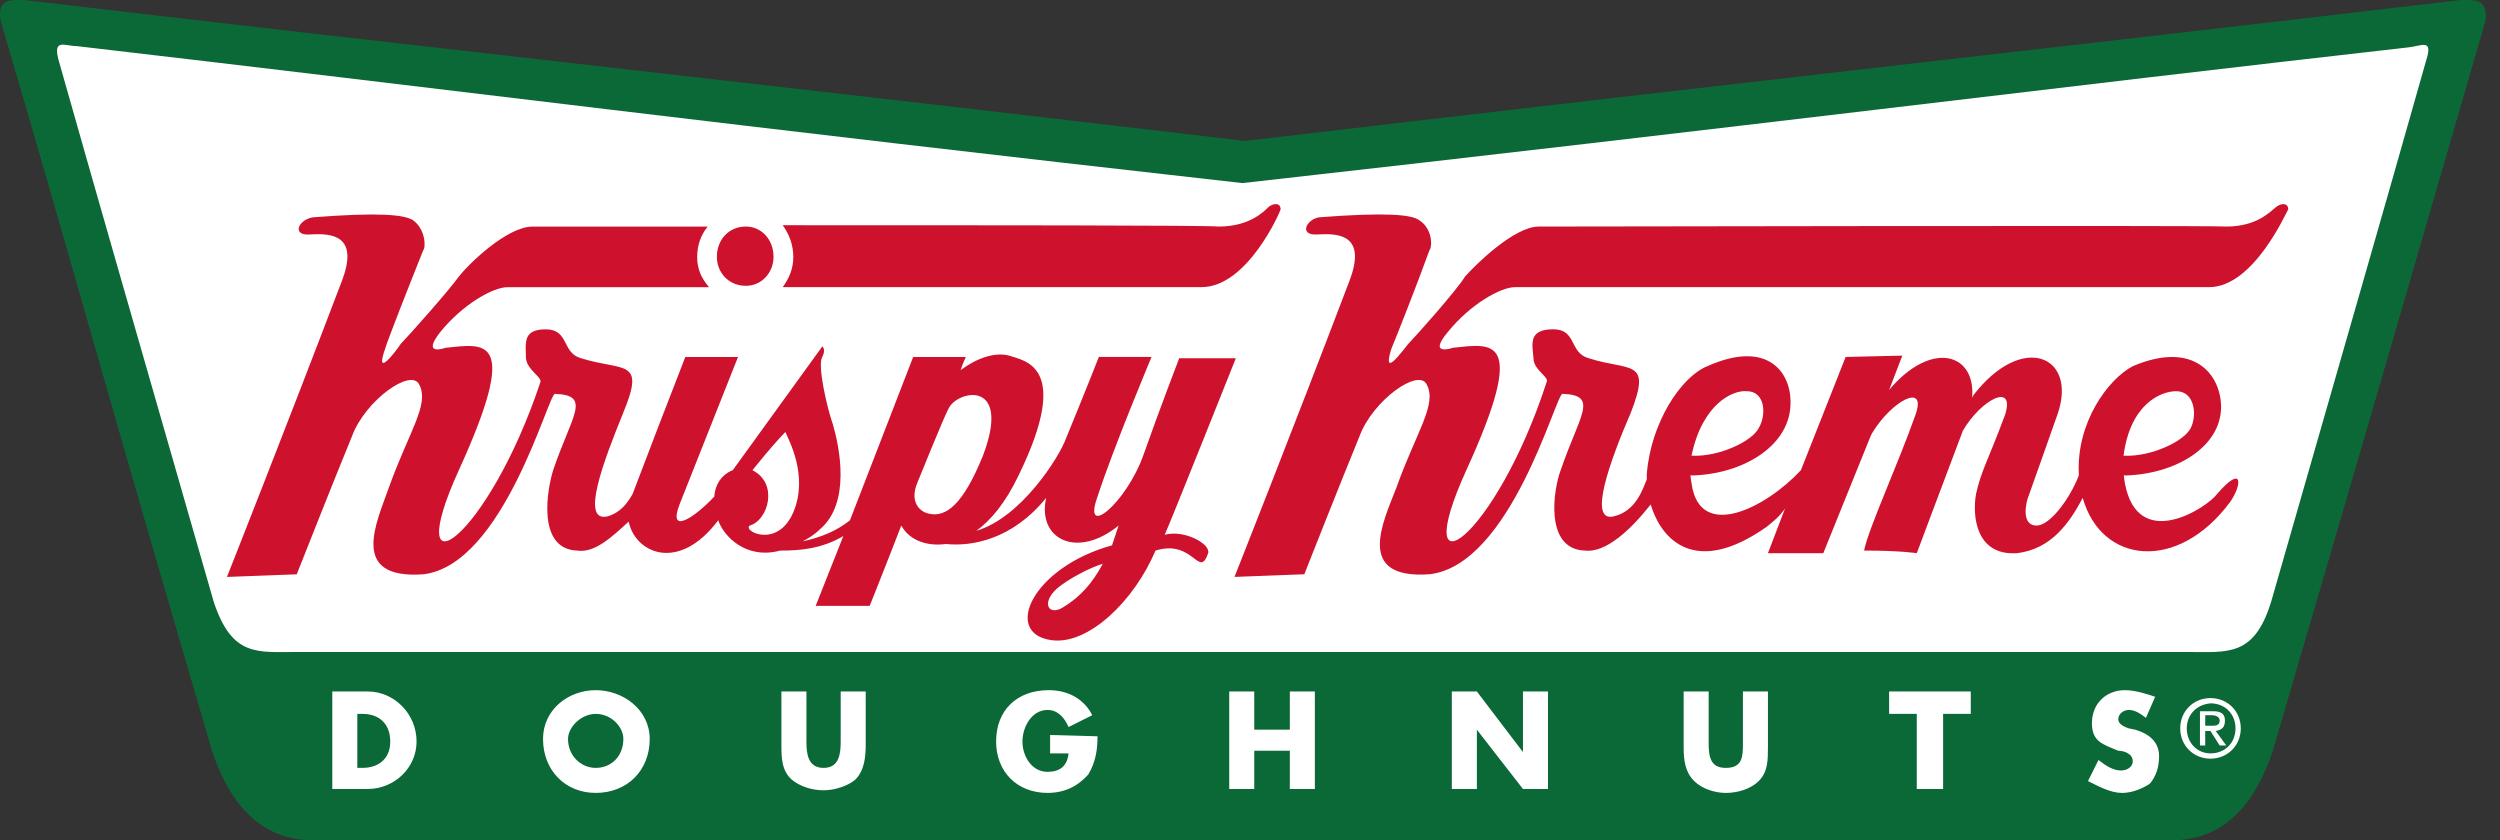
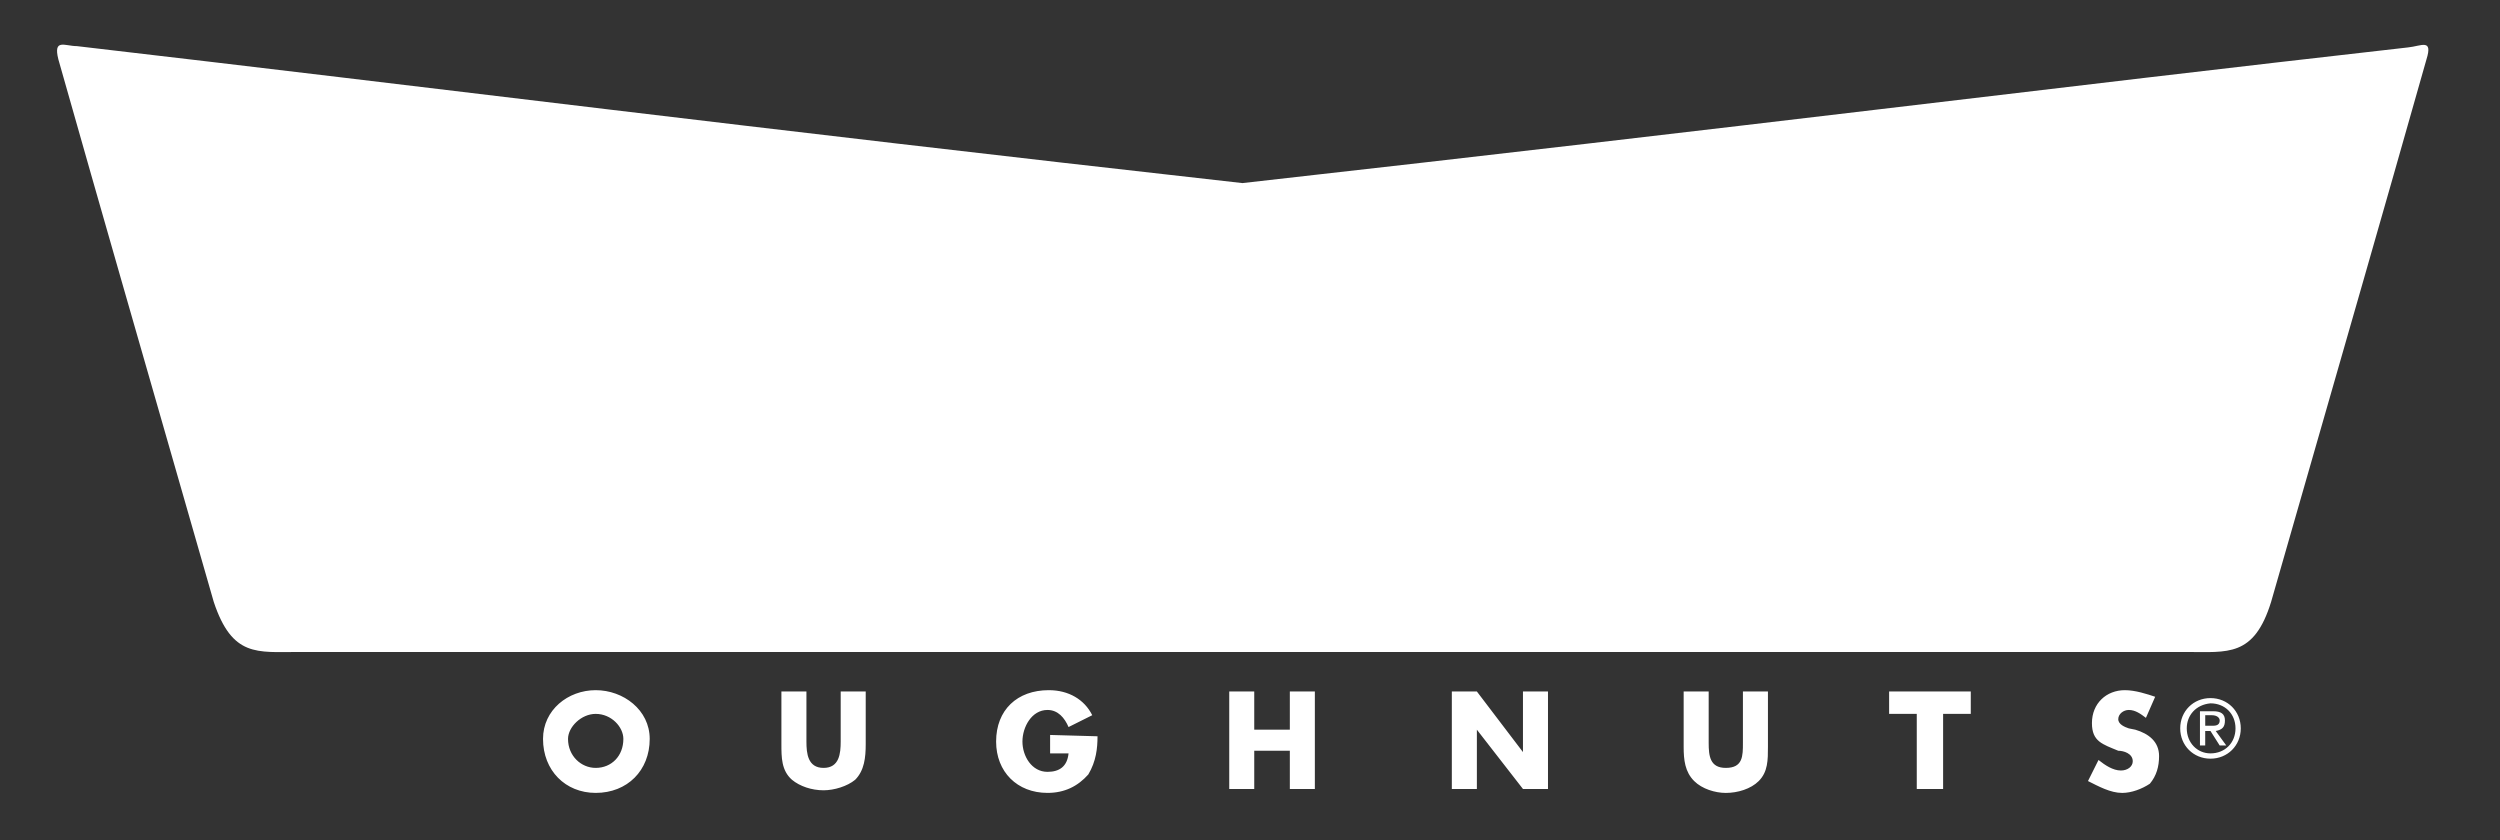
<svg xmlns="http://www.w3.org/2000/svg" width="119" height="40" viewBox="0 0 119 40" fill="none">
  <rect x="0" y="0" width="119" height="40" fill="#333333" stroke="none" />
-   <path fill-rule="evenodd" clip-rule="evenodd" d="M59.264 6.709C32.681 3.574 20.268 2.257 1.146 0.001C0.456 0.001 -0.108 -0.062 0.018 0.941C4.155 15.047 4.719 17.43 10.111 35.8C11.239 39.123 13.12 40 14.939 40H103.338C105.156 40 107.038 39.123 108.165 35.8C113.557 17.43 114.184 15.173 118.322 0.941C118.385 -0.062 117.821 0.001 117.131 0.001C98.009 2.257 85.909 3.574 59.264 6.709Z" fill="#0B6937" />
  <path fill-rule="evenodd" clip-rule="evenodd" d="M59.139 8.715C83.151 6.019 97.444 4.201 114.624 2.257C115.25 2.195 115.815 1.818 115.501 2.822C113.119 11.223 112.367 13.794 108.104 28.652C107.289 31.286 106.036 31.034 104.091 31.034H14.187C12.244 31.034 11.052 31.286 10.175 28.652C5.911 13.794 5.159 11.223 2.777 2.822C2.526 1.819 3.091 2.195 3.655 2.195C20.895 4.201 35.127 6.019 59.139 8.715ZM105.219 33.229C104.404 33.229 103.778 33.855 103.778 34.67C103.778 35.485 104.404 36.113 105.219 36.113C106.034 36.113 106.661 35.485 106.661 34.67C106.661 33.855 106.034 33.229 105.219 33.229ZM105.219 33.479C105.909 33.479 106.41 33.981 106.41 34.67C106.41 35.36 105.909 35.861 105.219 35.861C104.592 35.861 104.09 35.36 104.09 34.67C104.09 34.044 104.53 33.542 105.219 33.479ZM104.718 33.855V35.485H104.968V34.796H105.219L105.657 35.485H105.971L105.469 34.796C105.783 34.733 105.907 34.607 105.907 34.294C105.907 33.981 105.719 33.855 105.343 33.855H104.718ZM104.969 34.546V34.044H105.282C105.533 34.044 105.658 34.169 105.658 34.294C105.658 34.482 105.534 34.545 105.344 34.545L104.969 34.546ZM28.355 32.852C27.038 32.852 25.848 33.793 25.848 35.172C25.848 36.676 26.913 37.742 28.355 37.742C29.86 37.742 30.926 36.676 30.926 35.172C30.926 33.794 29.673 32.852 28.355 32.852ZM28.355 33.981C29.107 33.981 29.672 34.607 29.672 35.172C29.672 35.987 29.107 36.552 28.355 36.552C27.666 36.552 27.038 35.987 27.038 35.172C27.039 34.608 27.666 33.981 28.355 33.981ZM40.017 32.915V35.298C40.017 35.862 39.954 36.552 39.202 36.552C38.449 36.552 38.386 35.861 38.386 35.298V32.915H37.195V35.423C37.195 36.05 37.195 36.676 37.697 37.117C38.073 37.429 38.637 37.618 39.202 37.618C39.703 37.618 40.33 37.429 40.706 37.117C41.145 36.677 41.208 36.05 41.208 35.423V32.915H40.017ZM49.985 34.984V35.861H50.863C50.8 36.489 50.424 36.74 49.86 36.74C49.107 36.74 48.668 35.988 48.668 35.298C48.668 34.608 49.107 33.794 49.86 33.794C50.361 33.794 50.674 34.169 50.863 34.608L51.991 34.044C51.615 33.292 50.863 32.852 49.922 32.852C48.418 32.852 47.415 33.793 47.415 35.298C47.415 36.739 48.418 37.742 49.86 37.742C50.674 37.742 51.301 37.428 51.803 36.865C52.179 36.237 52.242 35.61 52.242 35.047L49.985 34.984ZM59.702 34.733V32.915H58.512V37.555H59.702V35.736H61.396V37.555H62.587V32.915H61.396V34.733H59.702ZM69.107 37.555H70.299V34.733L72.493 37.555H73.684V32.915H72.493V35.799L70.299 32.915H69.107V37.555ZM82.963 32.915V35.36C82.963 35.987 82.963 36.552 82.148 36.552C81.396 36.552 81.333 35.987 81.333 35.36V32.915H80.142V35.549C80.142 36.175 80.204 36.74 80.643 37.178C81.019 37.555 81.646 37.743 82.148 37.743C82.713 37.743 83.339 37.555 83.716 37.178C84.154 36.74 84.154 36.175 84.154 35.549V32.915H82.963ZM92.492 33.981H93.809V32.915H89.922V33.981H91.238V37.555H92.492V33.981ZM102.586 33.166C102.21 33.041 101.646 32.852 101.144 32.852C100.266 32.852 99.576 33.479 99.576 34.42C99.576 35.298 100.078 35.423 100.83 35.736C101.08 35.736 101.519 35.861 101.519 36.238C101.519 36.489 101.269 36.676 100.956 36.676C100.579 36.676 100.204 36.426 99.889 36.175L99.388 37.178C99.889 37.428 100.454 37.743 101.017 37.743C101.457 37.743 101.958 37.555 102.334 37.304C102.648 36.928 102.772 36.489 102.772 35.988C102.772 35.298 102.271 34.921 101.644 34.734L101.331 34.671C101.143 34.608 100.829 34.483 100.829 34.233C100.829 33.982 101.08 33.794 101.331 33.794C101.644 33.794 101.896 33.982 102.146 34.17L102.586 33.166Z" fill="white" />
-   <path fill-rule="evenodd" clip-rule="evenodd" d="M101.081 21.692C102.398 21.756 103.966 21.003 104.279 20.377C104.592 19.75 104.467 18.621 103.589 18.621C102.837 18.621 101.395 19.247 101.081 21.692ZM106.16 23.887C103.652 27.272 100.015 26.833 99.138 23.698C98.511 24.89 97.633 26.144 96.003 26.332C94.06 26.456 93.872 24.577 94.06 23.51C94.31 22.383 94.625 21.942 95.439 19.749C95.94 18.181 94.311 18.996 93.433 20.501C92.743 22.319 91.239 26.332 91.239 26.332C91.239 26.332 90.487 26.207 88.731 26.207C88.919 25.203 90.36 22.069 91.175 19.749C91.74 18.181 90.047 19.06 89.106 20.627L89.044 20.752L86.788 26.332H84.154L84.969 24.2C84.719 24.577 84.405 24.827 84.091 25.078C80.705 27.461 79.076 25.706 78.574 24.012C77.634 25.203 76.442 26.332 75.439 26.207C73.496 26.144 73.934 23.26 74.311 22.32C75.188 19.75 76.128 18.809 74.373 18.747C74.061 18.747 71.929 26.897 68.041 27.335C64.469 27.586 65.847 24.828 66.474 23.197C67.414 20.565 68.417 19.247 67.915 18.308C67.539 17.492 65.345 19.06 64.718 20.753C63.84 22.885 62.085 27.335 62.085 27.335L58.762 27.461C58.762 27.461 61.521 20.502 64.216 13.417C65.095 11.16 63.715 11.097 62.712 11.16C61.834 11.223 62.148 10.471 62.775 10.345C66.035 10.094 67.163 10.22 67.539 10.47C68.23 10.909 68.167 11.787 68.041 11.912C67.477 13.48 66.412 16.175 66.224 16.614C65.784 18.056 66.725 16.74 67.038 16.364C67.351 16.05 69.358 13.794 69.734 13.167C70.173 12.665 72.054 10.784 73.245 10.784C74.373 10.784 105.157 10.722 105.972 10.784C107.413 10.784 108.041 10.095 108.354 9.844C108.604 9.656 108.919 9.656 108.919 9.969C108.855 10.032 107.289 13.668 105.157 13.668H72.117C71.428 13.668 69.986 14.483 68.92 15.8C67.917 16.991 69.17 16.552 69.17 16.552C71.052 16.364 72.744 15.925 69.796 22.383C66.976 28.589 71.177 25.706 73.621 18.182C73.747 17.931 72.995 17.617 72.995 17.053C72.932 16.363 72.744 15.674 73.935 15.674C75.064 15.674 74.687 16.802 75.629 17.053C77.571 17.68 78.638 17.053 77.635 19.623C76.632 21.942 75.566 24.89 76.819 24.577C77.886 24.326 78.198 23.26 78.387 22.822V22.571C78.575 20.126 80.017 17.932 81.271 17.43C84.218 16.113 85.346 17.806 85.221 19.373C85.095 21.254 82.965 22.571 80.518 22.634C80.455 22.57 80.455 22.634 80.518 23.009C80.895 25.767 84.029 24.2 85.723 22.383L87.853 16.991L90.55 16.928L89.923 18.559C91.929 16.176 94.061 16.803 93.873 18.935L93.935 18.81C96.255 15.8 98.889 16.929 97.949 19.688C97.823 20.064 96.506 23.763 96.506 23.763C96.506 23.763 96.131 25.016 96.945 25.016C97.572 25.016 98.513 23.763 98.952 22.634V22.571C98.826 20.126 100.331 18.057 101.521 17.43C104.468 16.176 105.723 17.869 105.723 19.373C105.723 21.254 103.591 22.571 101.146 22.634C101.083 22.57 101.083 22.634 101.146 23.009C101.772 26.332 105.095 24.138 105.535 23.511C106.787 22.069 106.724 23.072 106.16 23.887ZM80.517 21.692C81.834 21.756 83.402 21.003 83.716 20.377C84.092 19.75 84.028 18.621 83.151 18.621C82.462 18.558 81.019 19.247 80.517 21.692ZM34.124 12.226C34.124 11.411 34.688 10.784 35.503 10.784C36.255 10.784 36.82 11.411 36.82 12.226C36.82 12.978 36.256 13.605 35.503 13.605C34.688 13.605 34.124 12.978 34.124 12.226ZM50.612 28.903C51.427 28.401 51.992 27.774 52.493 26.834C51.867 27.022 50.8 27.586 50.299 28.025C49.546 28.715 49.922 29.341 50.612 28.903ZM46.474 25.266C48.606 24.64 50.424 21.755 50.738 20.877C51.616 18.747 52.306 16.991 52.306 16.991H54.813C54.813 16.991 52.995 21.317 52.243 23.637C51.491 25.706 53.622 23.949 54.437 21.631C55.189 19.498 56.13 17.053 56.13 17.053H58.826C58.826 17.053 55.754 24.764 55.44 25.454C56.38 25.203 57.634 25.893 57.509 26.332C57.07 27.586 56.819 25.643 55.001 26.208C53.998 28.59 51.803 30.722 50.048 30.471C47.729 30.157 49.108 27.022 52.932 25.957L53.246 25.015C51.24 26.646 49.359 25.643 49.798 23.699C48.168 25.706 46.224 26.019 45.033 25.894C44.092 26.019 43.278 25.706 42.901 25.015C42.274 26.646 41.397 28.84 41.397 28.84H38.826L40.143 25.517C39.078 26.145 38.011 26.208 37.134 26.208C35.504 26.646 34.438 25.517 34.187 24.765C32.306 27.273 30.238 26.333 29.924 24.828C29.109 25.58 28.294 26.333 27.479 26.208C25.536 26.145 26.037 23.261 26.351 22.321C27.229 19.751 28.169 18.81 26.414 18.748C26.1 18.748 23.968 26.898 20.144 27.337C16.57 27.587 17.949 24.829 18.514 23.198C19.454 20.566 20.458 19.249 19.956 18.309C19.58 17.494 17.386 19.061 16.759 20.754C15.881 22.886 14.125 27.337 14.125 27.337L10.803 27.462C10.803 27.462 13.561 20.503 16.257 13.418C17.135 11.161 15.756 11.099 14.753 11.161C13.876 11.224 14.189 10.472 14.879 10.346C18.076 10.096 19.205 10.221 19.644 10.471C20.27 10.91 20.27 11.788 20.145 11.913C19.518 13.481 18.453 16.177 18.327 16.616C17.826 18.058 18.828 16.741 19.079 16.365C19.393 16.052 21.399 13.795 21.838 13.168C22.214 12.667 24.095 10.786 25.349 10.786H33.687C33.373 11.162 33.185 11.664 33.185 12.228C33.185 12.792 33.373 13.231 33.75 13.67H24.158C23.468 13.67 22.026 14.485 20.96 15.802C20.02 16.993 21.211 16.554 21.211 16.554C23.092 16.366 24.784 15.927 21.838 22.385C19.017 28.591 23.217 25.708 25.725 18.184C25.787 17.933 25.098 17.619 25.035 17.055C25.035 16.365 24.848 15.676 25.976 15.676C27.104 15.676 26.728 16.804 27.668 17.055C29.675 17.682 30.74 17.055 29.675 19.625C28.734 21.944 27.606 24.892 28.923 24.578C29.549 24.391 29.862 23.951 30.113 23.512C30.939 21.335 31.775 19.162 32.621 16.992H35.129C35.129 16.992 34.188 19.375 32.37 23.95C31.743 25.518 33.06 24.641 34 23.638C34.063 22.759 34.689 22.446 34.878 22.384C35.881 21.004 39.141 16.491 39.141 16.491C39.141 16.491 39.329 16.616 39.141 16.992C38.89 17.368 39.391 19.5 39.642 20.189C39.956 21.256 40.52 23.95 39.016 25.205C38.765 25.455 38.451 25.644 38.2 25.769C39.078 25.582 39.831 25.268 40.458 24.766L43.467 16.992H45.975C45.975 16.992 45.849 17.242 45.724 17.619C46.476 17.055 47.354 16.741 48.043 16.929C48.733 17.18 51.053 17.368 48.482 22.635C47.854 23.949 47.164 24.764 46.474 25.266ZM35.816 22.383C37.07 23.009 36.569 24.764 35.691 25.015C35.314 25.265 37.007 26.144 37.759 24.389C38.511 22.634 37.509 20.877 37.383 20.564C37.133 20.815 36.569 21.441 35.816 22.383ZM45.157 19.436C44.97 19.75 43.653 23.009 43.653 23.009C43.277 23.949 43.841 24.389 44.218 24.451C45.033 24.64 45.847 24.012 46.788 21.692C48.167 18.056 45.596 18.558 45.157 19.436ZM37.258 10.721C46.412 10.721 57.509 10.721 58.011 10.784C59.453 10.784 60.143 10.094 60.394 9.843C60.644 9.655 60.957 9.655 60.957 9.968C60.957 10.031 59.39 13.667 57.196 13.667H37.259C37.573 13.229 37.761 12.789 37.761 12.225C37.761 11.661 37.572 11.16 37.258 10.721Z" fill="#CE112D" />
-   <path fill-rule="evenodd" clip-rule="evenodd" d="M17.008 33.981H17.259C18.011 33.981 18.576 34.419 18.576 35.298C18.576 36.175 17.949 36.551 17.259 36.551H17.008V33.981ZM15.817 37.555H17.509C18.763 37.555 19.829 36.552 19.829 35.298C19.829 33.981 18.763 32.915 17.509 32.915H15.817V37.555Z" fill="white" />
</svg>